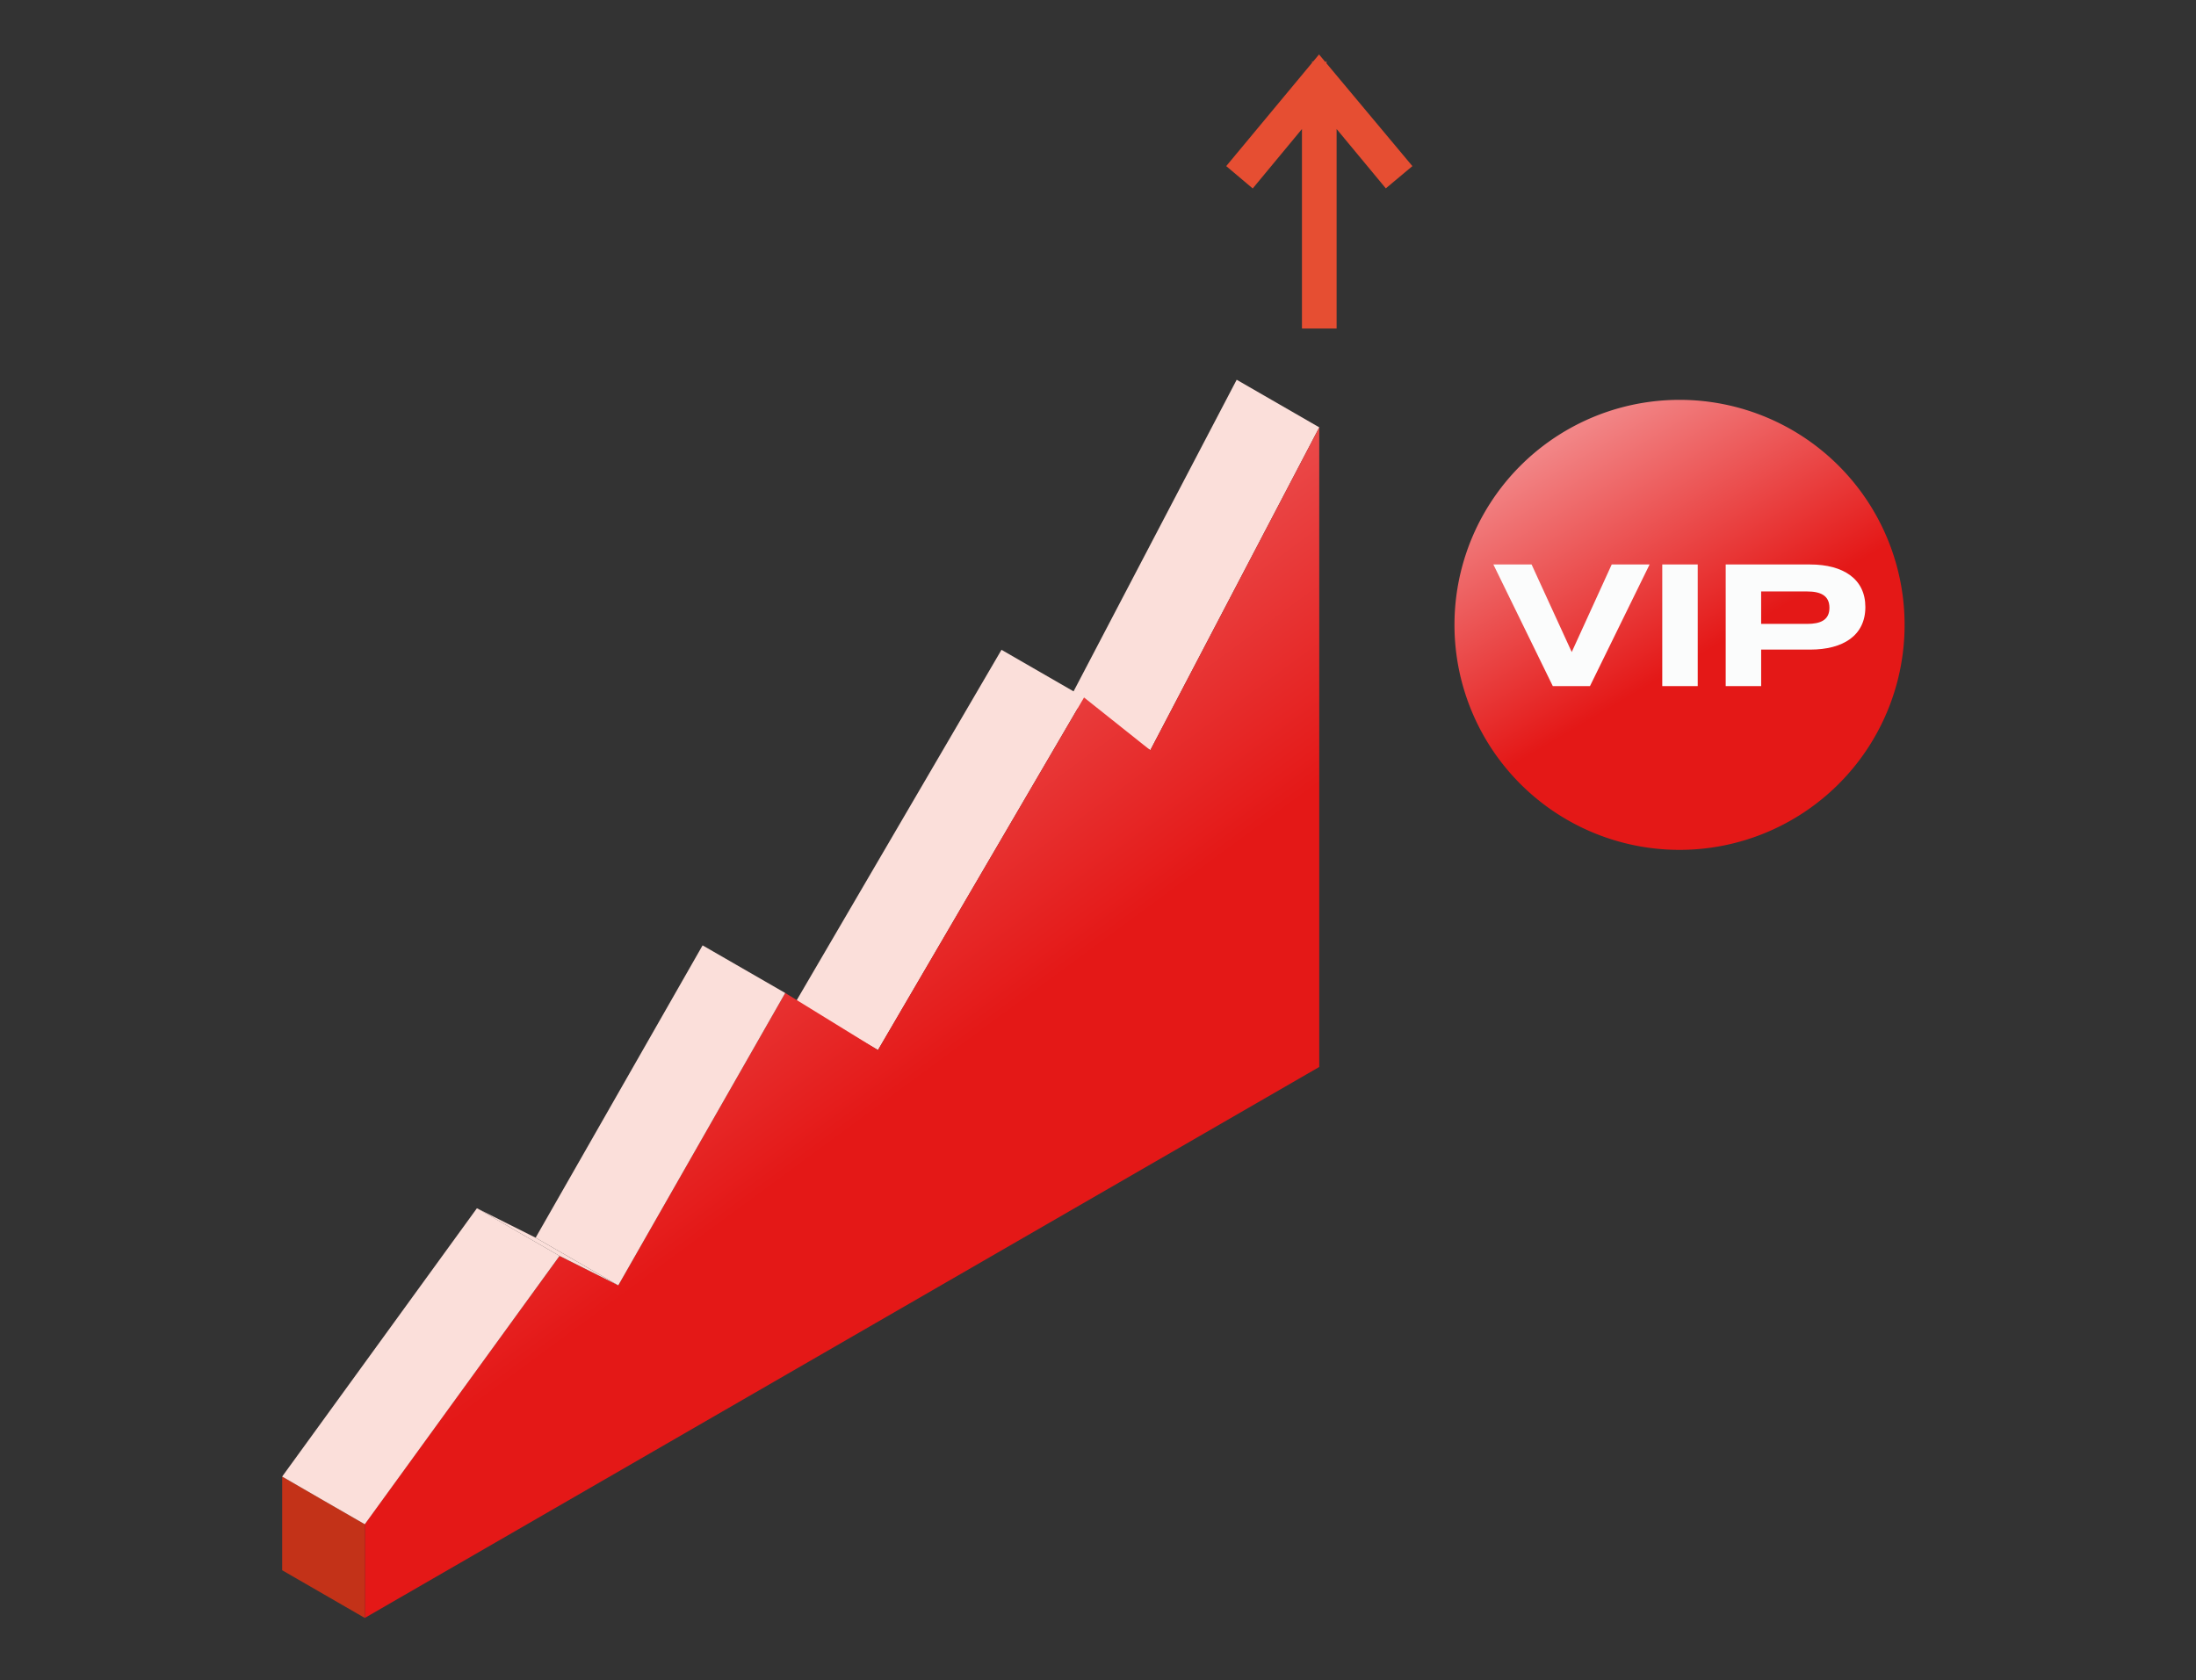
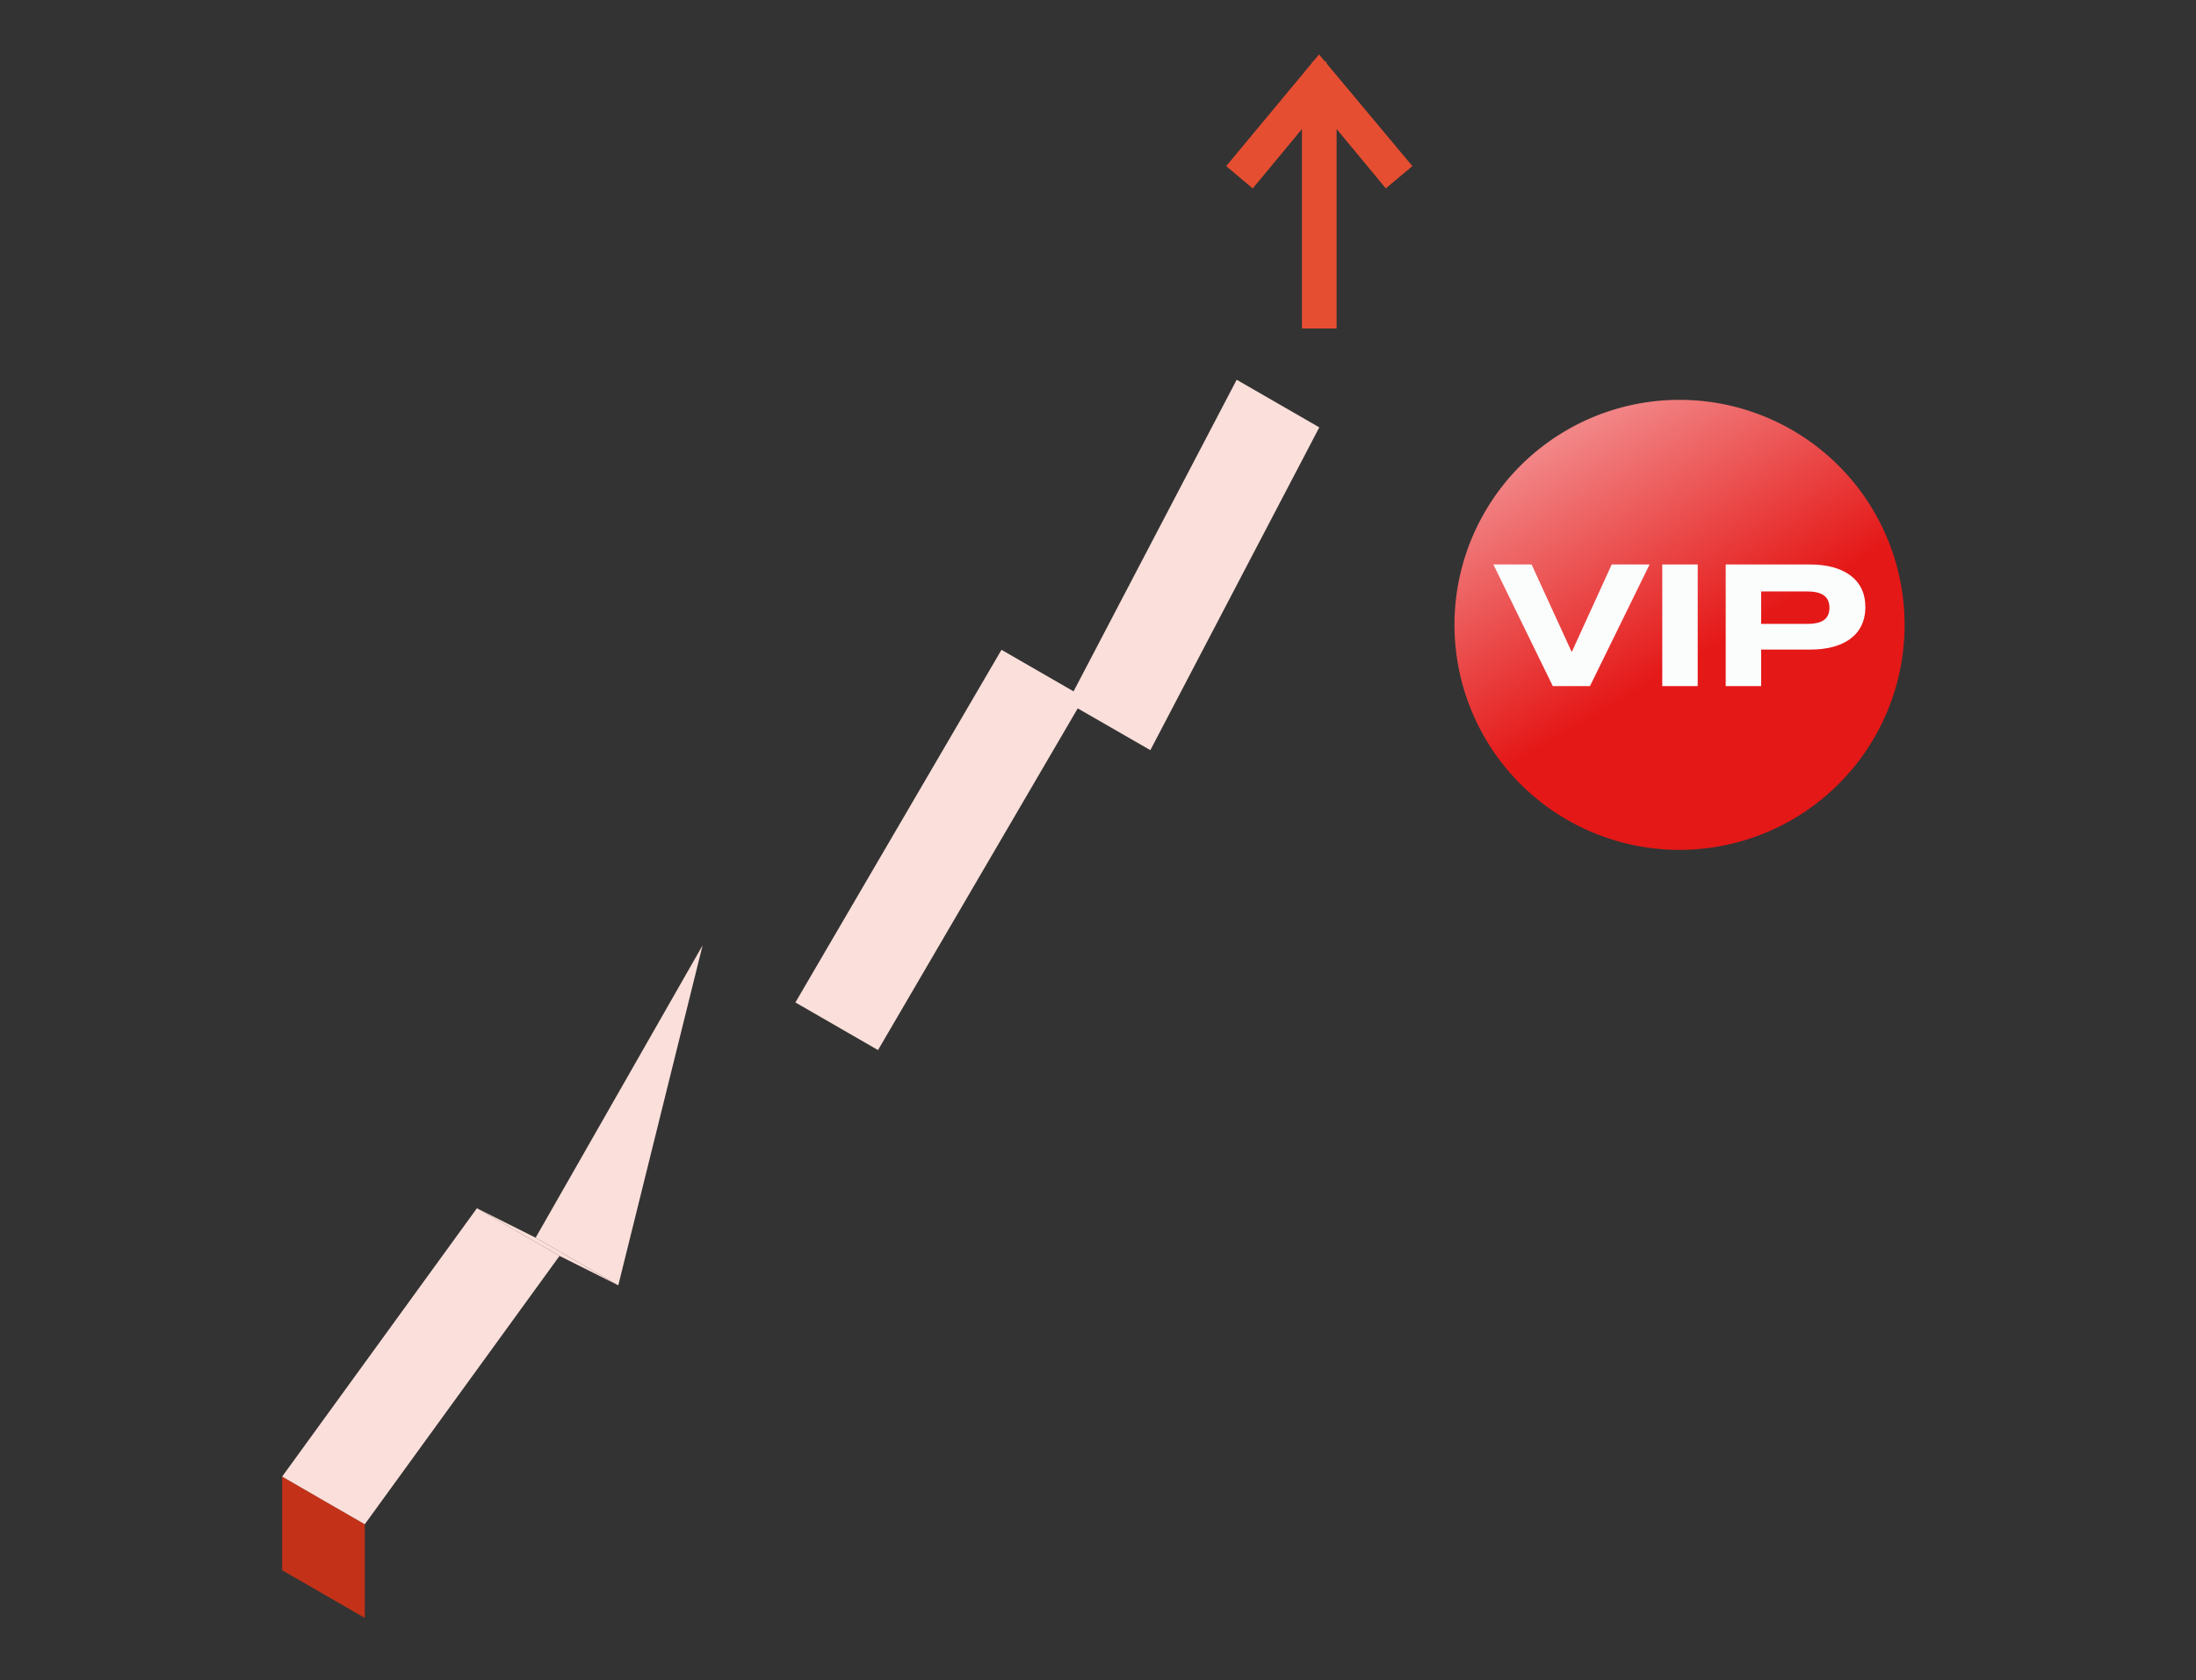
<svg xmlns="http://www.w3.org/2000/svg" width="179" height="137" viewBox="0 0 179 137">
  <rect x="0" y="0" width="179" height="137" fill="#333333" stroke="none" />
  <defs>
    <linearGradient id="linear-gradient" x1="0.543" y1="0.569" x2="0.252" y2="0.075" gradientUnits="objectBoundingBox">
      <stop offset="0" stop-color="#e41817" />
      <stop offset="1" stop-color="#f28687" />
    </linearGradient>
    <clipPath id="clip-path">
      <rect id="Rectangle_9221" data-name="Rectangle 9221" width="84.538" height="100.95" fill="#fbdfda" />
    </clipPath>
    <clipPath id="clip-treadsy-vip-01">
      <rect width="179" height="137" />
    </clipPath>
  </defs>
  <g id="treadsy-vip-01" clip-path="url(#clip-treadsy-vip-01)">
    <rect width="179" height="137" fill="rgba(255,255,255,0)" />
    <g id="Group_34264" data-name="Group 34264" transform="translate(-10168 4326)">
      <rect id="Rectangle_10489" data-name="Rectangle 10489" width="179" height="137" transform="translate(10168 -4326)" fill="#fff" opacity="0" />
      <g id="Group_34260" data-name="Group 34260" transform="translate(10191 -4320)">
        <g id="Group_20677" data-name="Group 20677" transform="translate(0 0)">
          <g id="Group_18472" data-name="Group 18472" transform="translate(0 24.961)">
            <path id="Path_11041" data-name="Path 11041" d="M109.537,0,95.762,26.322,102.5,30.2,116.271,3.882Z" transform="translate(-31.733 0)" fill="#fbdfda" />
            <path id="Path_11042" data-name="Path 11042" d="M69.3,65.565l-6.734-3.883,16.8-28.751L86.1,36.815Z" transform="translate(-20.732 -10.913)" fill="#fbdfda" />
-             <path id="Path_11043" data-name="Path 11043" d="M74.1,32.128l-5.4-4.3L51.9,56.576l-7.56-4.656L30.735,75.757l-4.788-2.4L10.072,95.22v7.654l77.8-44.921V5.806Z" transform="translate(-3.338 -1.924)" fill="url(#linear-gradient)" />
            <path id="Path_11044" data-name="Path 11044" d="M0,141.38l6.734,3.888v-7.642L0,133.737Z" transform="translate(0 -44.318)" fill="#c33218" />
            <g id="Group_18471" data-name="Group 18471" transform="translate(0 0)">
              <g id="Group_18470" data-name="Group 18470" clip-path="url(#clip-path)">
                <path id="Path_11045" data-name="Path 11045" d="M22.609,104.907l-6.734-3.883L0,122.9s6.734,3.9,6.734,3.888,15.875-21.879,15.875-21.879" transform="translate(0 -33.477)" fill="#fbdfda" />
                <path id="Path_11046" data-name="Path 11046" d="M35.265,107.311l-6.734-3.883-4.788-2.4,6.734,3.882Z" transform="translate(-7.868 -33.477)" fill="#fbdfda" />
-                 <path id="Path_11047" data-name="Path 11047" d="M30.9,92.806,44.511,68.97l6.734,3.882L37.638,96.689Z" transform="translate(-10.241 -22.855)" fill="#fbdfda" />
+                 <path id="Path_11047" data-name="Path 11047" d="M30.9,92.806,44.511,68.97L37.638,96.689Z" transform="translate(-10.241 -22.855)" fill="#fbdfda" />
              </g>
            </g>
          </g>
          <path id="iconmonstr-arrow-up-thin" d="M5.769,18.036l-5.139-6.2L0,12.363l6.2,7.418,6.164-7.418-.63-.532-5.14,6.206V0H5.769Z" transform="translate(90.719 19.781) rotate(180)" fill="#e64e32" stroke="#e64e32" stroke-width="2" fill-rule="evenodd" />
        </g>
        <g id="Group_24954" data-name="Group 24954" transform="translate(95.557 26.6)">
          <path id="Path_12257" data-name="Path 12257" d="M18.345,0A18.345,18.345,0,1,1,0,18.345,18.345,18.345,0,0,1,18.345,0Z" transform="translate(0)" fill="url(#linear-gradient)" />
          <path id="Path_13090" data-name="Path 13090" d="M0,0,4.844,9.915H7.875L12.734,0H9.646L6.388,7.139,3.116,0ZM16.657,9.915V0h-2.89V9.915ZM25.821,0H18.938V9.915h2.89V6.94h3.994c2.705,0,4.5-1.161,4.5-3.47C30.326,1.19,28.527,0,25.821,0Zm-.241,4.844H21.827V2.2h3.754c1.076,0,1.813.326,1.813,1.331S26.657,4.844,25.581,4.844Z" transform="translate(3.17 13.422)" fill="#fbfcfc" />
        </g>
      </g>
    </g>
  </g>
</svg>